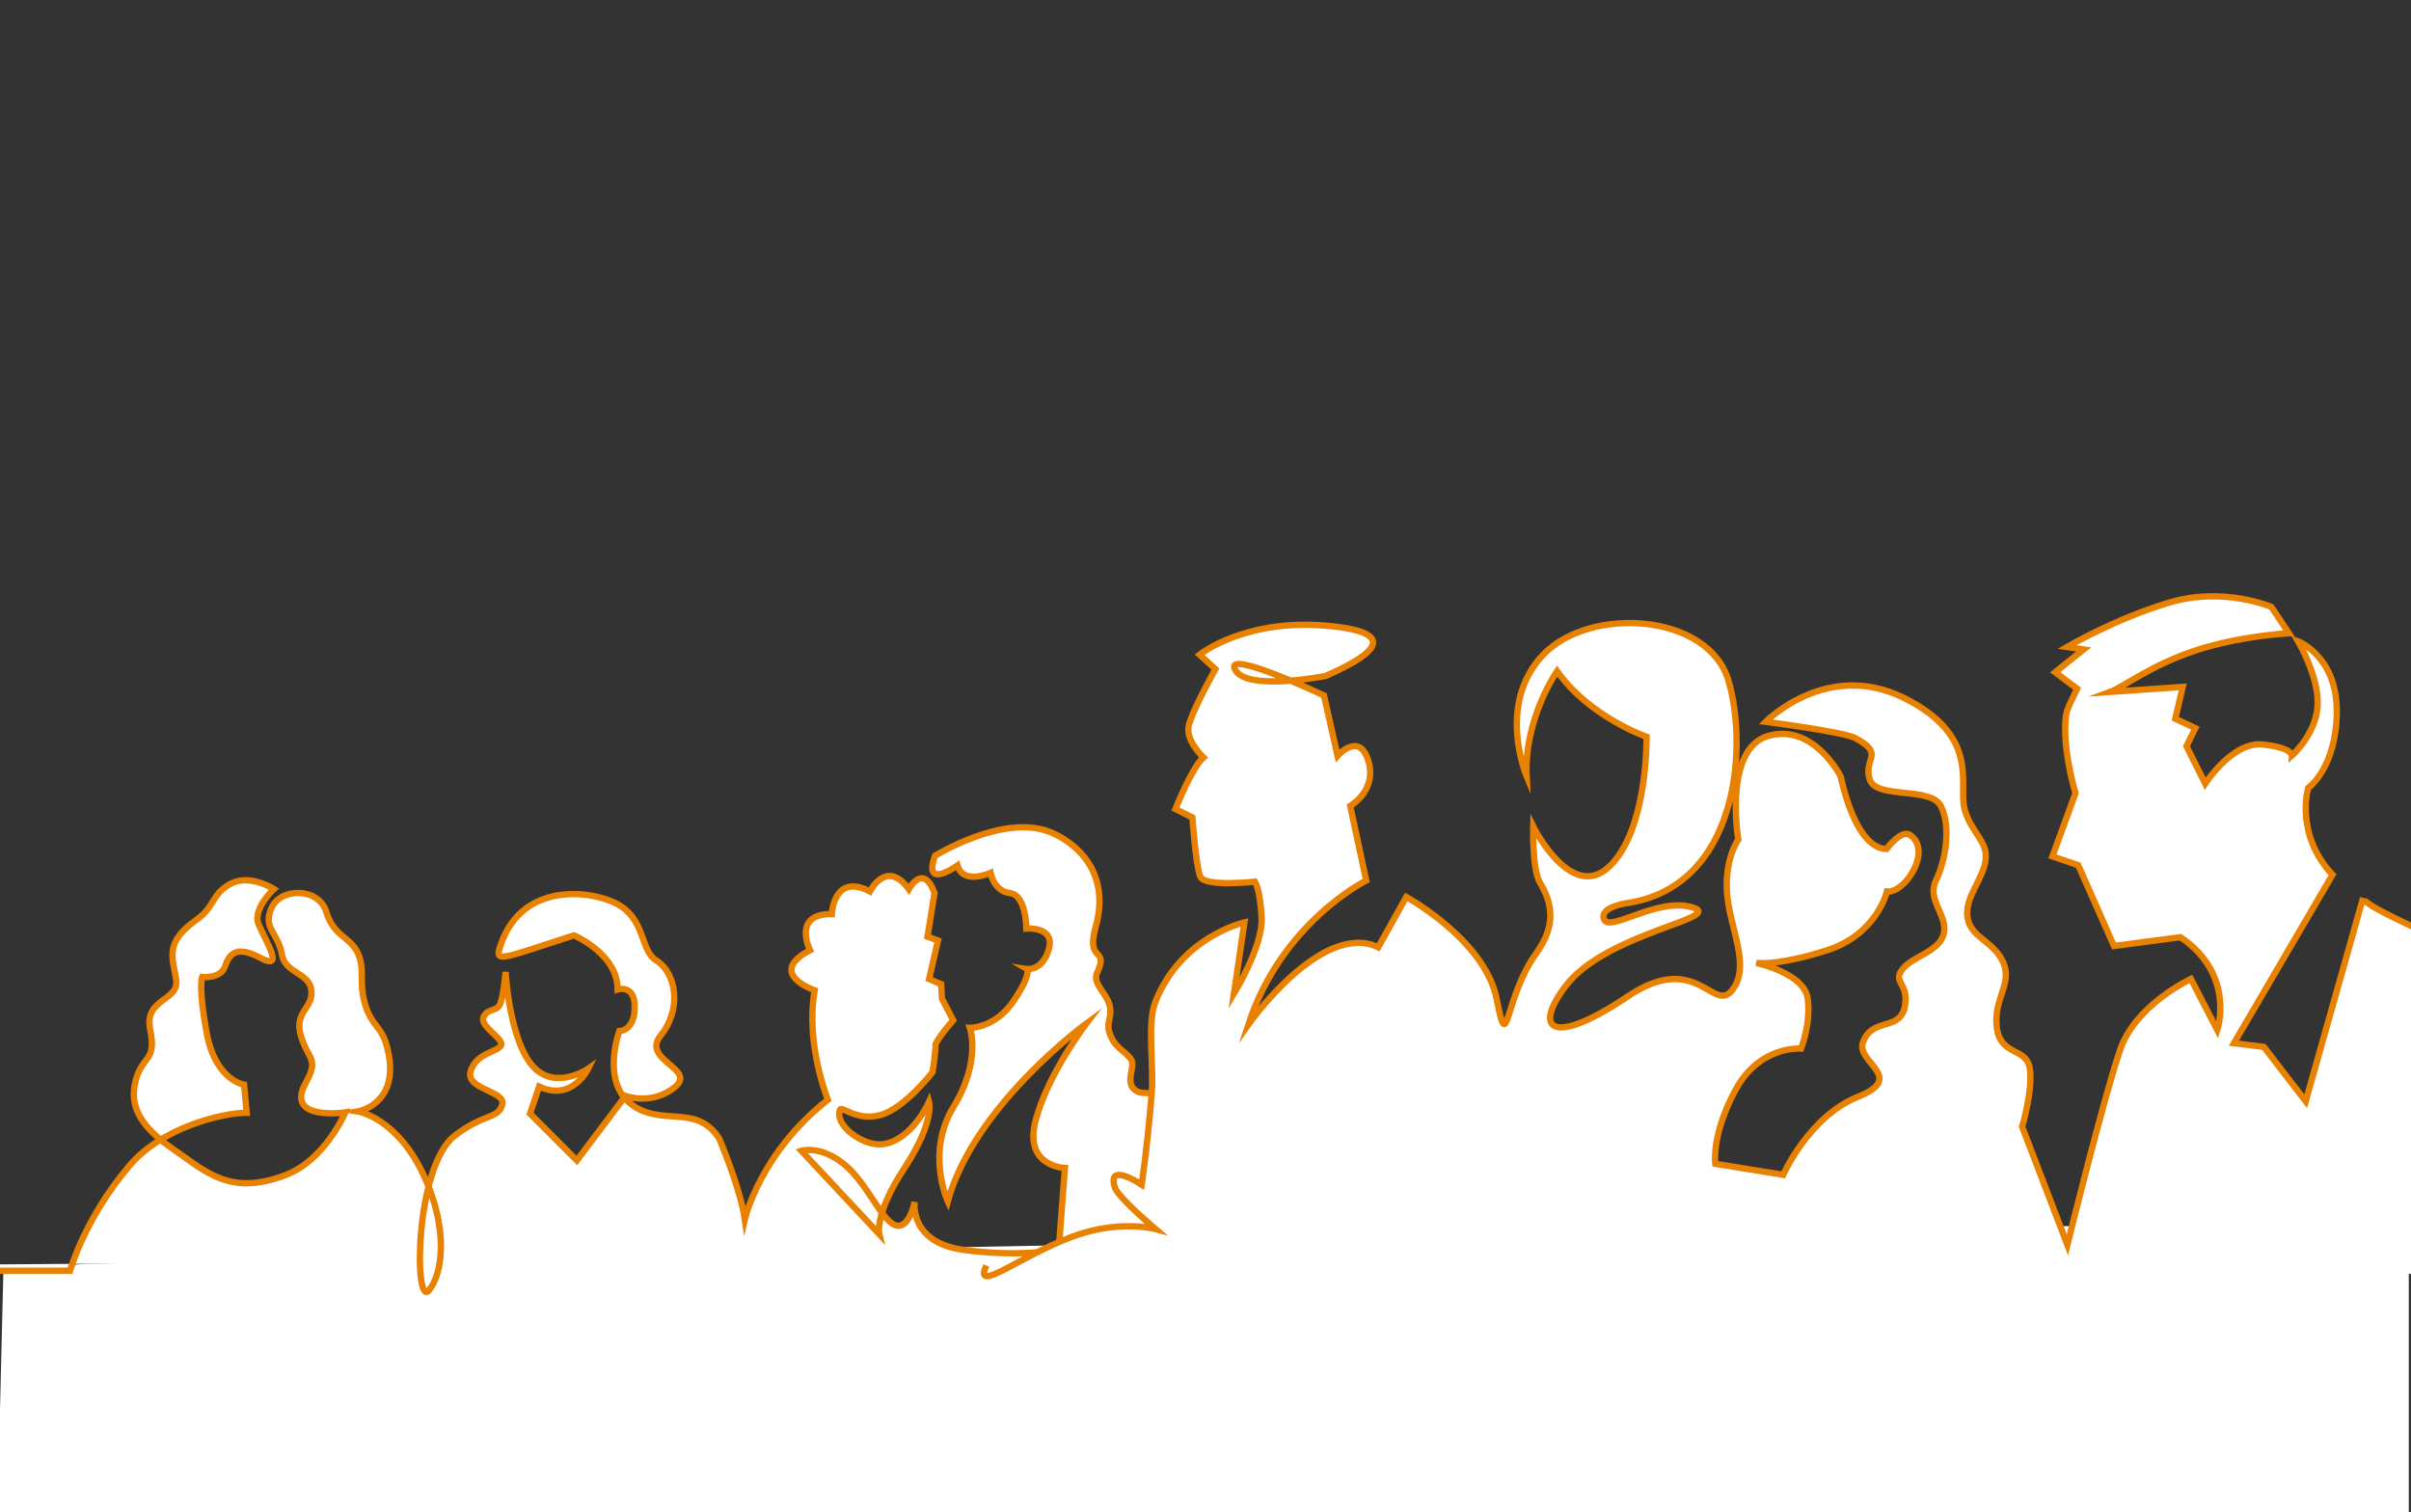
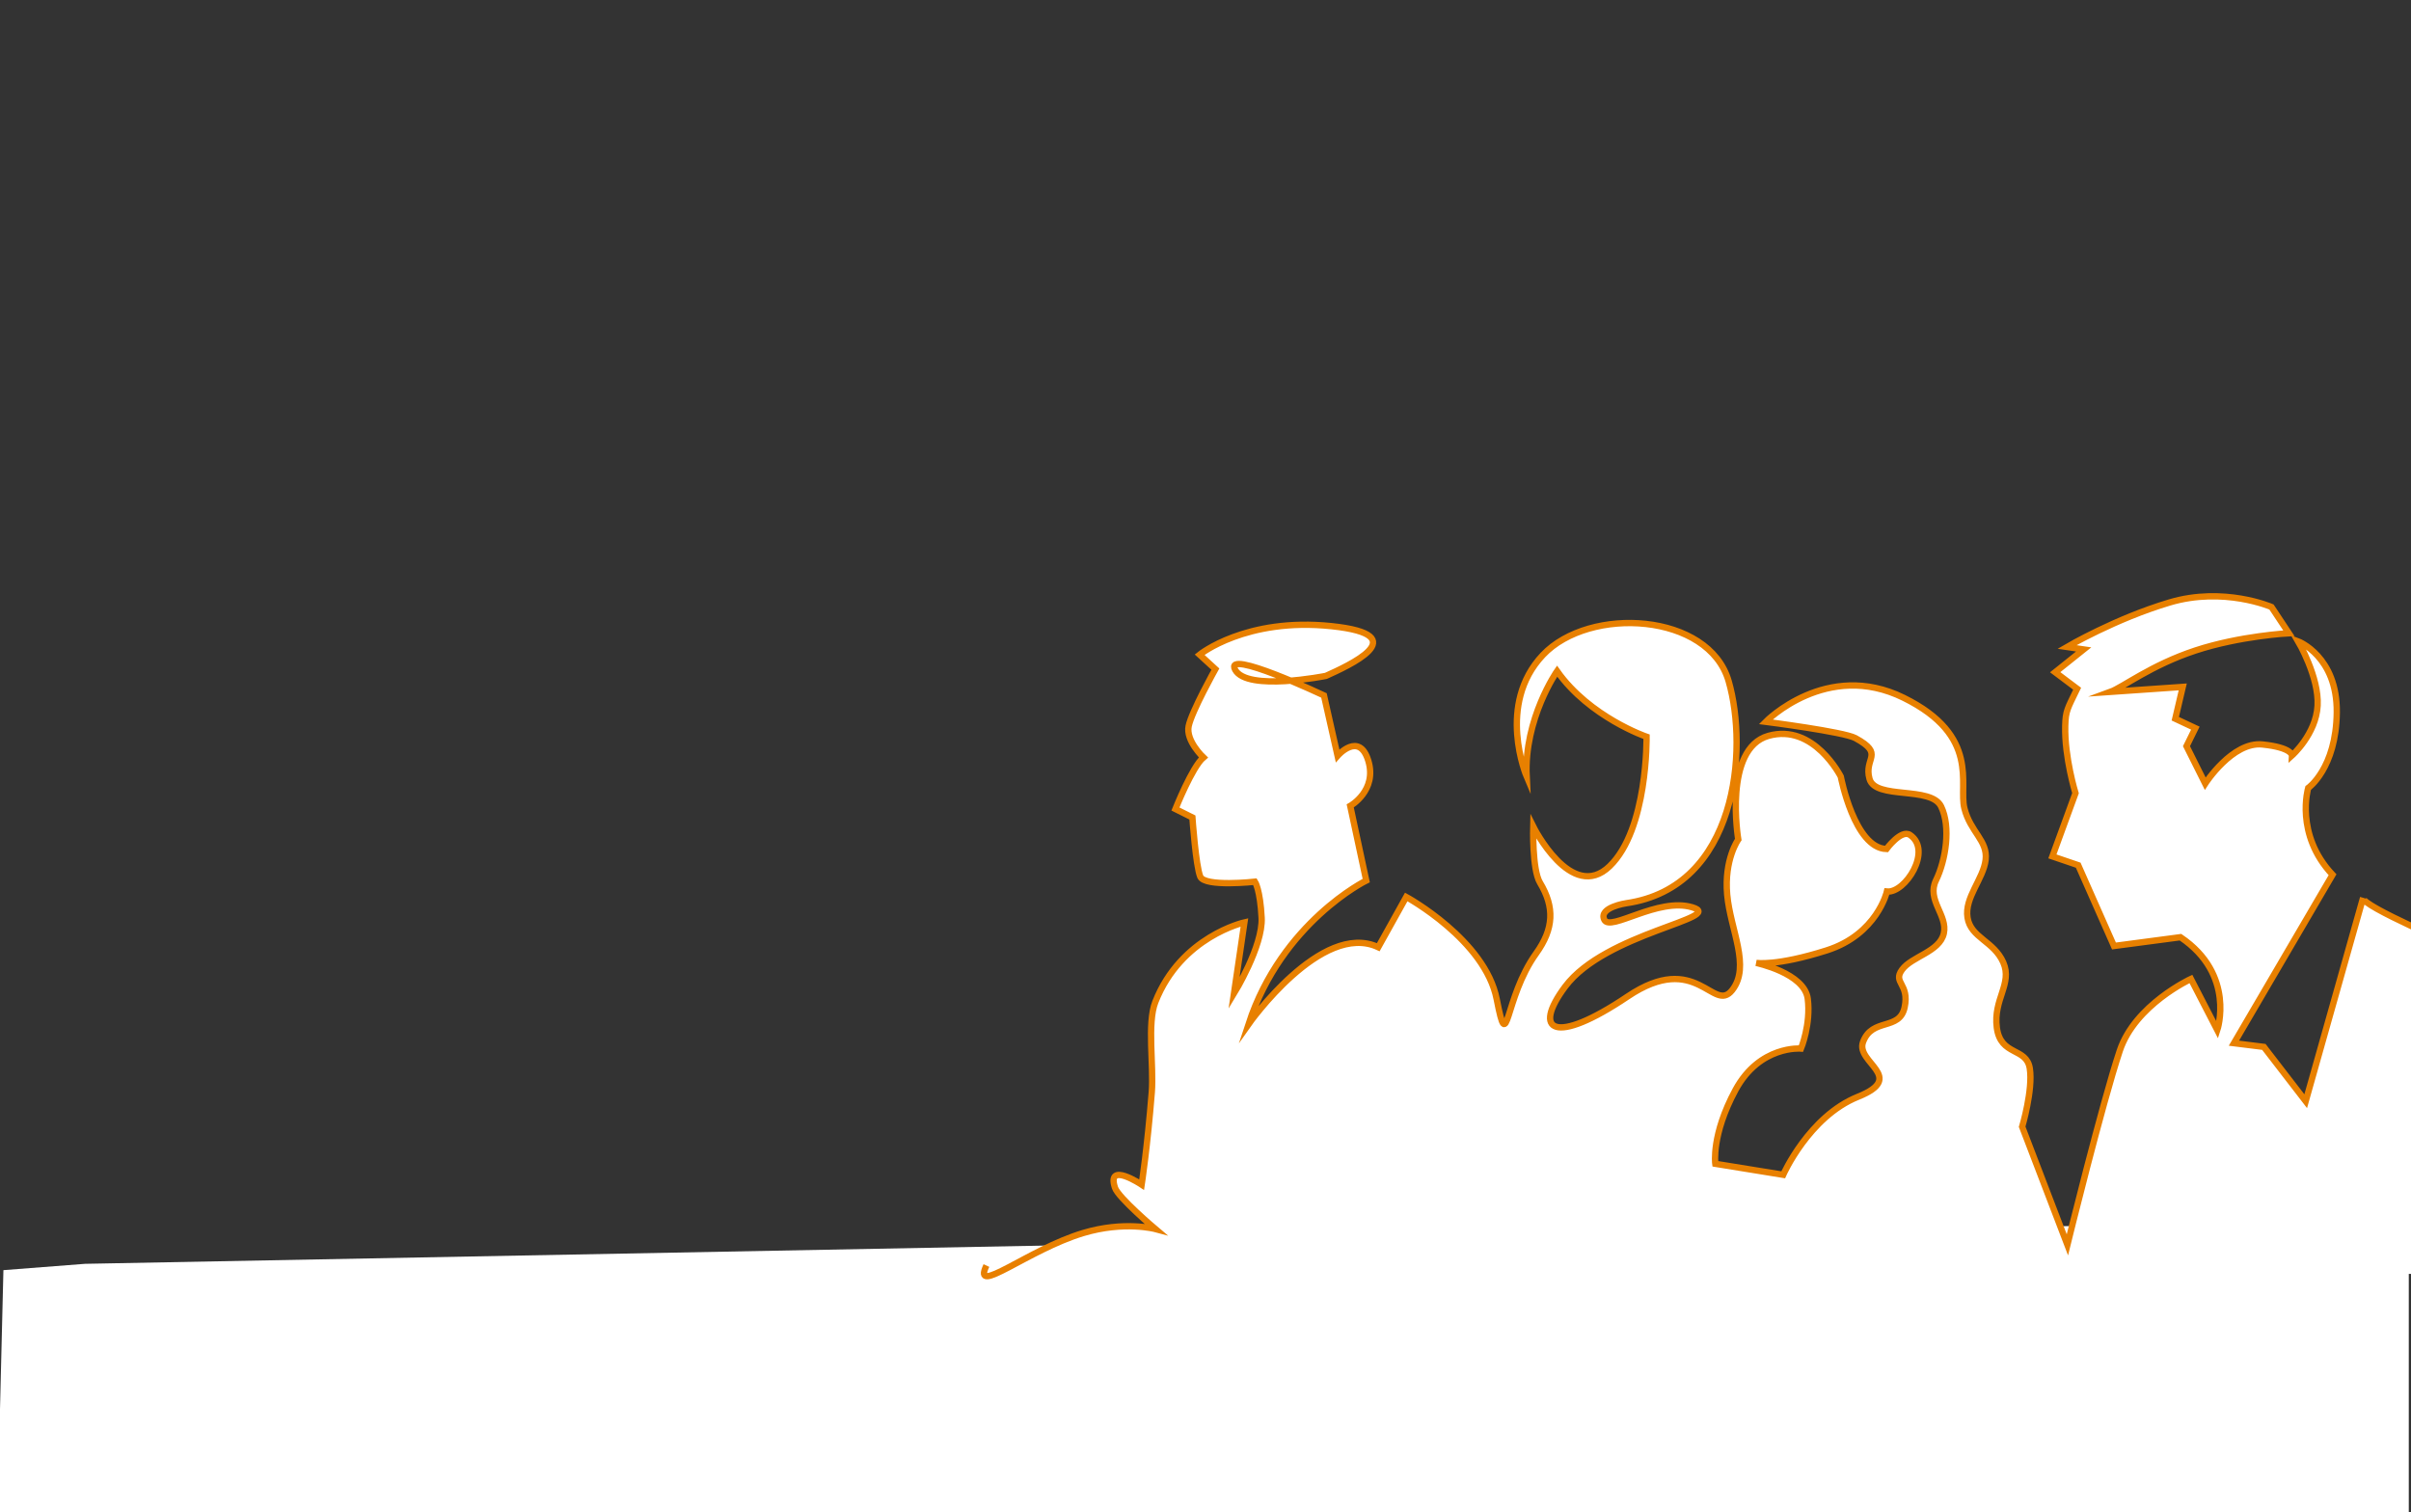
<svg xmlns="http://www.w3.org/2000/svg" version="1.1" id="レイヤー_1" x="0" y="0" viewBox="0 0 381 239" xml:space="preserve">
  <rect x="0" y="0" width="381" height="239" fill="#333333" stroke="none" />
  <style>.st0{fill:#fff;stroke:#e88000;stroke-miterlimit:10}</style>
  <switch>
    <g>
      <path fill="#fff" d="M380.65 239H-.4l.94-38.26 12.9-1 367.21-6.99z" />
-       <path class="st0" d="M-135.94 200.83H11.07s2.29-8.24 9.38-16.6c5.16-6.08 14.79-8.36 18.54-8.37l-.42-4.43s-4.43-.69-5.83-7.84c-1.46-7.47-.79-9.17-.79-9.17s2.93.3 3.6-1.67c.67-1.97 1.78-3.41 5.62-1.35s.94-2.44-.3-5.32c-1.03-2.41 2.42-5.57 2.42-5.57s-3.84-2.5-6.91-.8c-3.06 1.7-2.26 3.47-5.4 5.71-4.93 3.51-3.75 5.79-3.15 9.33.6 3.54-5.13 2.93-4.09 8.01s-1.24 3.98-2.3 8.02c-.98 3.75.41 7.03 5.81 10.75 5.4 3.71 9.06 7.55 17.91 4.17 6.24-2.38 9.4-9.89 9.4-9.89s-9.57 1.4-6.28-4.6c2.19-4 .46-3.58-.71-7.44-1.17-3.86 1.9-4.35 1.64-7.21-.27-2.86-4.1-2.69-4.63-5.59-.67-3.73-3.09-4.19-1.68-7.46 1.42-3.27 7.5-3.28 8.67.63 1.18 3.9 3.77 3.86 4.98 6.51 1.21 2.64.08 4.38 1.12 7.97 1.04 3.58 2.6 3.48 3.47 6.75 2.42 9.1-4.57 10.29-4.57 10.29s6.11 1 10.29 9.88c4.18 8.88 3.02 15.91.92 18.39-2.41 2.84-2.2-19.65 4.08-24.44 4.7-3.59 6.82-2.6 7.5-4.86.68-2.26-5.86-2.39-4.98-5.35.88-2.96 4.53-3.04 4.83-4.14.29-1.1-3.47-2.94-2.79-4.42.68-1.49 2.18-.67 2.7-2.28.52-1.61.78-4.83.78-4.83s.62 11.34 4.61 15.22c3.54 3.44 8.45.06 8.45.06s-2.52 5.3-7.76 2.83L83.76 176l7.4 7.4 7.68-10.2s4.11 1.57 7.77-1.36c3.66-2.93-5.41-4.26-2.18-8.22 3.23-3.96 2.62-9.75-.79-11.88-2.31-1.44-1.69-5.79-5.31-8.38-3.62-2.58-15.64-4.56-19.19 5.93-1 2.97-.46 2.43 11.56-1.46 0 0 6.93 2.93 6.9 8.55 0 0 2.62-.85 2.7 2.58.09 4.01-2.43 4.01-2.43 4.01s-2.93 7.94 1.89 11.56 10.23-.17 13.87 5.36c0 0 3.32 7.72 4.07 12.81 0 0 2.43-10.53 13.13-18.89 0 0-3.59-8.76-2.09-17.29 0 0-7.75-2.65-.74-6.34 0 0-2.89-5.78 3.44-5.72 0 0 .31-6.58 6.03-3.57 0 0 2.58-5.23 6.15-.37 0 0 2.28-4.24 4.06.62l-1.11 6.89 1.66.62-1.41 6.09 1.91.8.12 2.28 1.78 3.42s-2.88 3.32-2.8 3.99c.08.67-.46 4.21-.46 4.21s-4.37 5.69-8.18 6.77c-3.81 1.08-6.18-1.52-6.45-.82-.92 2.48 3.65 5.8 6.69 5.45 4.68-.54 7.39-6.72 7.39-6.72s.92 3.14-3.88 10.46-4 10.46-4 10.46l-12.3-13.16s2.94-.91 6.64 2.03c3.71 2.94 5.97 8.92 8.18 9.72 2.21.8 3.08-3.69 3.08-3.69s-.92 6.34 7.57 7.57c8.49 1.23 15.19.06 15.19.06l.98-12.98s-6.58-.18-4.61-7.57 8-15.26 8-15.26-17.72 12.92-21.9 28.11c0 0-3.51-7.69.92-14.95 4.43-7.26 2.58-12.48 2.58-12.48s4 .11 6.95-4.31c2.95-4.43 2.03-4.98 2.03-4.98s2.52.37 3.51-3.2c.98-3.57-3.57-3.2-3.57-3.2s0-5.29-2.58-5.6c-2.58-.31-3.08-3.2-3.08-3.2s-4.31 1.97-5.23-1.17c0 0-5.56 4-3.53-1.54 0 0 10.67-6.61 18.03-3.8 3.38 1.29 9.97 5.73 7.33 15.14-1.58 5.64 2.17 3.06.26 7.12-.8 1.7 1.38 3.19 1.9 5 .72 2.52-1.1 2.93.68 5.89.79 1.31 2.83 2.21 2.95 3.38.12 1.17-.92 3.2.37 4.24 1.29 1.05 2.58 0 2.89 1.17.31 1.17 6.68 25.06 6.68 25.06" />
      <path class="st0" d="M155.88 200.01c-2.36 5.01 6.54-2.5 15.3-5.14 6.47-1.95 11.4-.63 11.4-.63s-5.89-4.98-6.39-6.54c-1.37-4.22 4.22-.47 4.22-.47s.91-5.95 1.6-14.62c.33-4.18-.76-10.88.56-14.25 4.06-10.36 14.08-12.58 14.08-12.58L195 157.03s4.6-7.51 4.37-11.98c-.23-4.47-1.05-5.7-1.05-5.7s-7.96.88-8.65-.81c-.7-1.68-1.24-9.34-1.24-9.34l-2.68-1.34s2.65-6.65 4.42-8.15c0 0-2.82-2.64-2.33-4.96.49-2.33 4.22-9 4.22-9l-2.49-2.28s7.3-5.93 20.84-4.51 2.49 6.33-.88 7.86c0 0-12.44 2.51-14.34-.96-1.9-3.47 14.03 4.05 14.03 4.05l2.15 9.54s3.43-3.93 4.86.79c1.43 4.72-2.86 7.13-2.86 7.13l2.53 11.8s-13.31 6.54-18.61 22.71c0 0 11.54-16.39 20.51-12.18l4.42-7.94s12.47 6.79 14.3 16.17c1.83 9.38 1.09-.08 6.24-7.26 2.79-3.89 2.94-7.27.59-11.18-1.25-2.08-1.06-8.86-1.06-8.86s6.02 12.11 12.08 6.27c6.06-5.84 5.83-20.46 5.83-20.46s-8.98-3.07-14.14-10.37c0 0-5.25 7.52-4.81 16.65 0 0-4.83-11.36 2.56-19.19 7.39-7.83 26.24-6.67 29.36 4.13 3.12 10.8 1.38 32.55-16.17 35.09 0 0-4.42.65-3.48 2.61s8.48-3.61 13.92-1.96c5.44 1.65-13.74 4.01-20.1 12.52-5.29 7.08-1.69 9.36 9.87 1.57 10.94-7.37 13.55 2.77 16.52-1 2.97-3.77-.29-9.52-.79-15.09-.5-5.58 1.75-8.72 1.75-8.72s-2.41-14.35 4.76-16.38c7.18-2.03 11.44 6.44 11.44 6.44s2.15 11.3 7.22 11.44c0 0 2.33-3.16 3.72-2.22 3.58 2.43-.75 9.23-3.65 8.94 0 0-1.54 6.76-9.51 9.3-7.97 2.54-11.16 1.98-11.16 1.98s7.65 1.61 8.16 5.67c.51 4.06-1.07 7.87-1.07 7.87s-6.51-.56-10.35 6.54c-3.84 7.11-3.19 11.67-3.19 11.67l10.73 1.74s4.06-9.21 11.82-12.33c7.76-3.12-.39-5.4.79-8.63 1.43-3.93 5.78-1.74 6.58-5.51.8-3.77-1.93-3.84-.41-5.94 1.52-2.1 5.95-2.83 6.6-5.73s-2.76-5.29-1.23-8.41c1.52-3.12 2.39-8.41.8-11.67s-10.37-1.02-11.31-4.35c-.94-3.34 2.48-3.88-2.24-6.45-1.82-.99-14.16-2.57-14.16-2.57s9.63-9.81 21.81-3.79c12.18 6.02 8.64 13.68 9.58 17.45.94 3.77 3.72 5.11 3.36 8.15-.36 3.05-3.37 5.96-2.86 9.15.51 3.19 4.17 3.69 5.65 7.08 1.48 3.39-1.62 5.8-1.02 10.32.61 4.52 4.69 3.04 5.21 6.43.52 3.39-1.21 9.21-1.21 9.21l7.15 18.66s5.5-22.35 8.28-30.68c2.42-7.27 11.24-11.34 11.24-11.34l4.17 8.08s2.95-8.77-5.82-14.68l-10.51 1.39-5.65-12.77-4.08-1.39 3.65-9.99s-1.74-5.65-1.62-10.63c.06-2.42.35-2.7 1.88-5.88l-3.47-2.61 4.5-3.6-2.63-.39s7.62-4.47 16.2-7.03c8.58-2.56 16.11.71 16.11.71l2.75 4.15s-7.69.4-14.74 2.72c-7.05 2.32-11.51 5.84-13.47 6.55l11.44-.79-1.18 5.03 3.17 1.49-1.4 2.85 2.96 5.92s4.3-6.68 9.04-6.19c4.73.49 4.67 1.75 4.67 1.75s3.81-3.38 4.05-7.89c.25-4.51-3.07-10.15-3.07-10.15s6.19 2.35 6.1 11.22c-.1 8.87-4.52 11.95-4.52 11.95s-2.17 7.3 3.85 13.71l-15.58 26.62 4.73.59 6.61 8.58s9.01-31.95 9.07-32.14c-.36 1.26 15.15 7.77 16.61 8.57 6.79 3.77 13.24 8.46 17.77 14.87 7.18 10.19 12.51 35.78 12.54 36.89h114.04" />
    </g>
  </switch>
</svg>